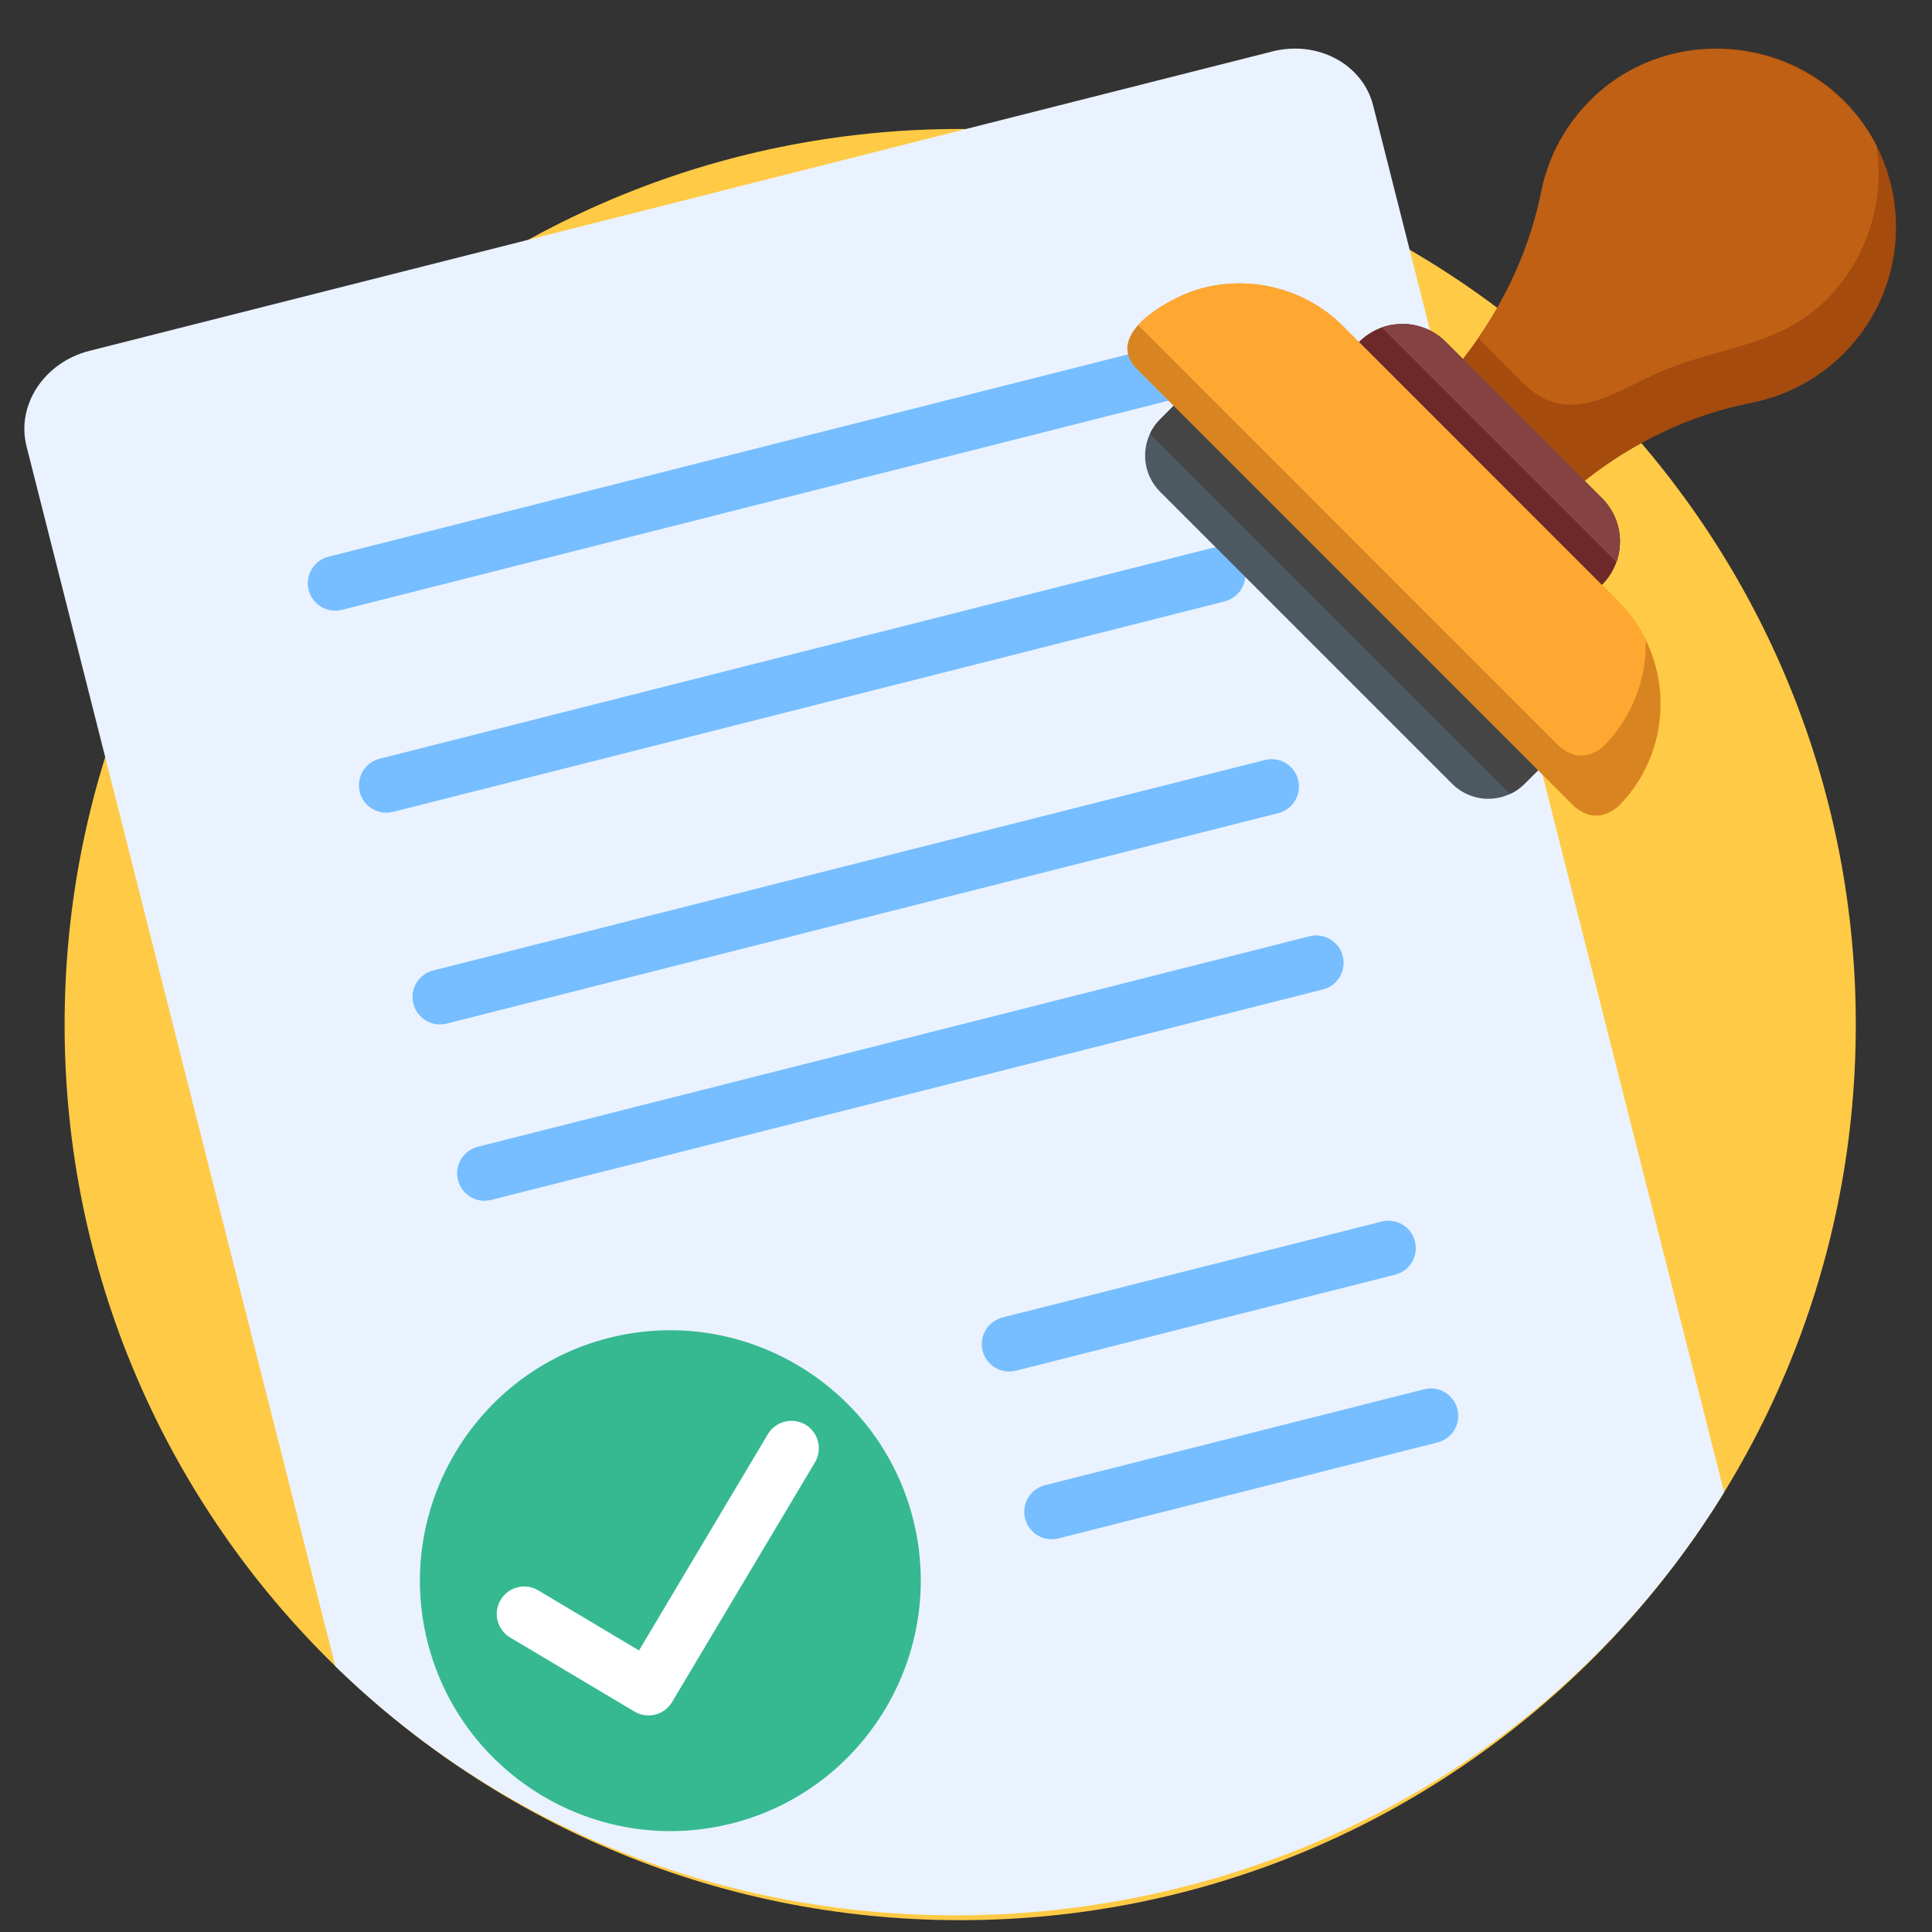
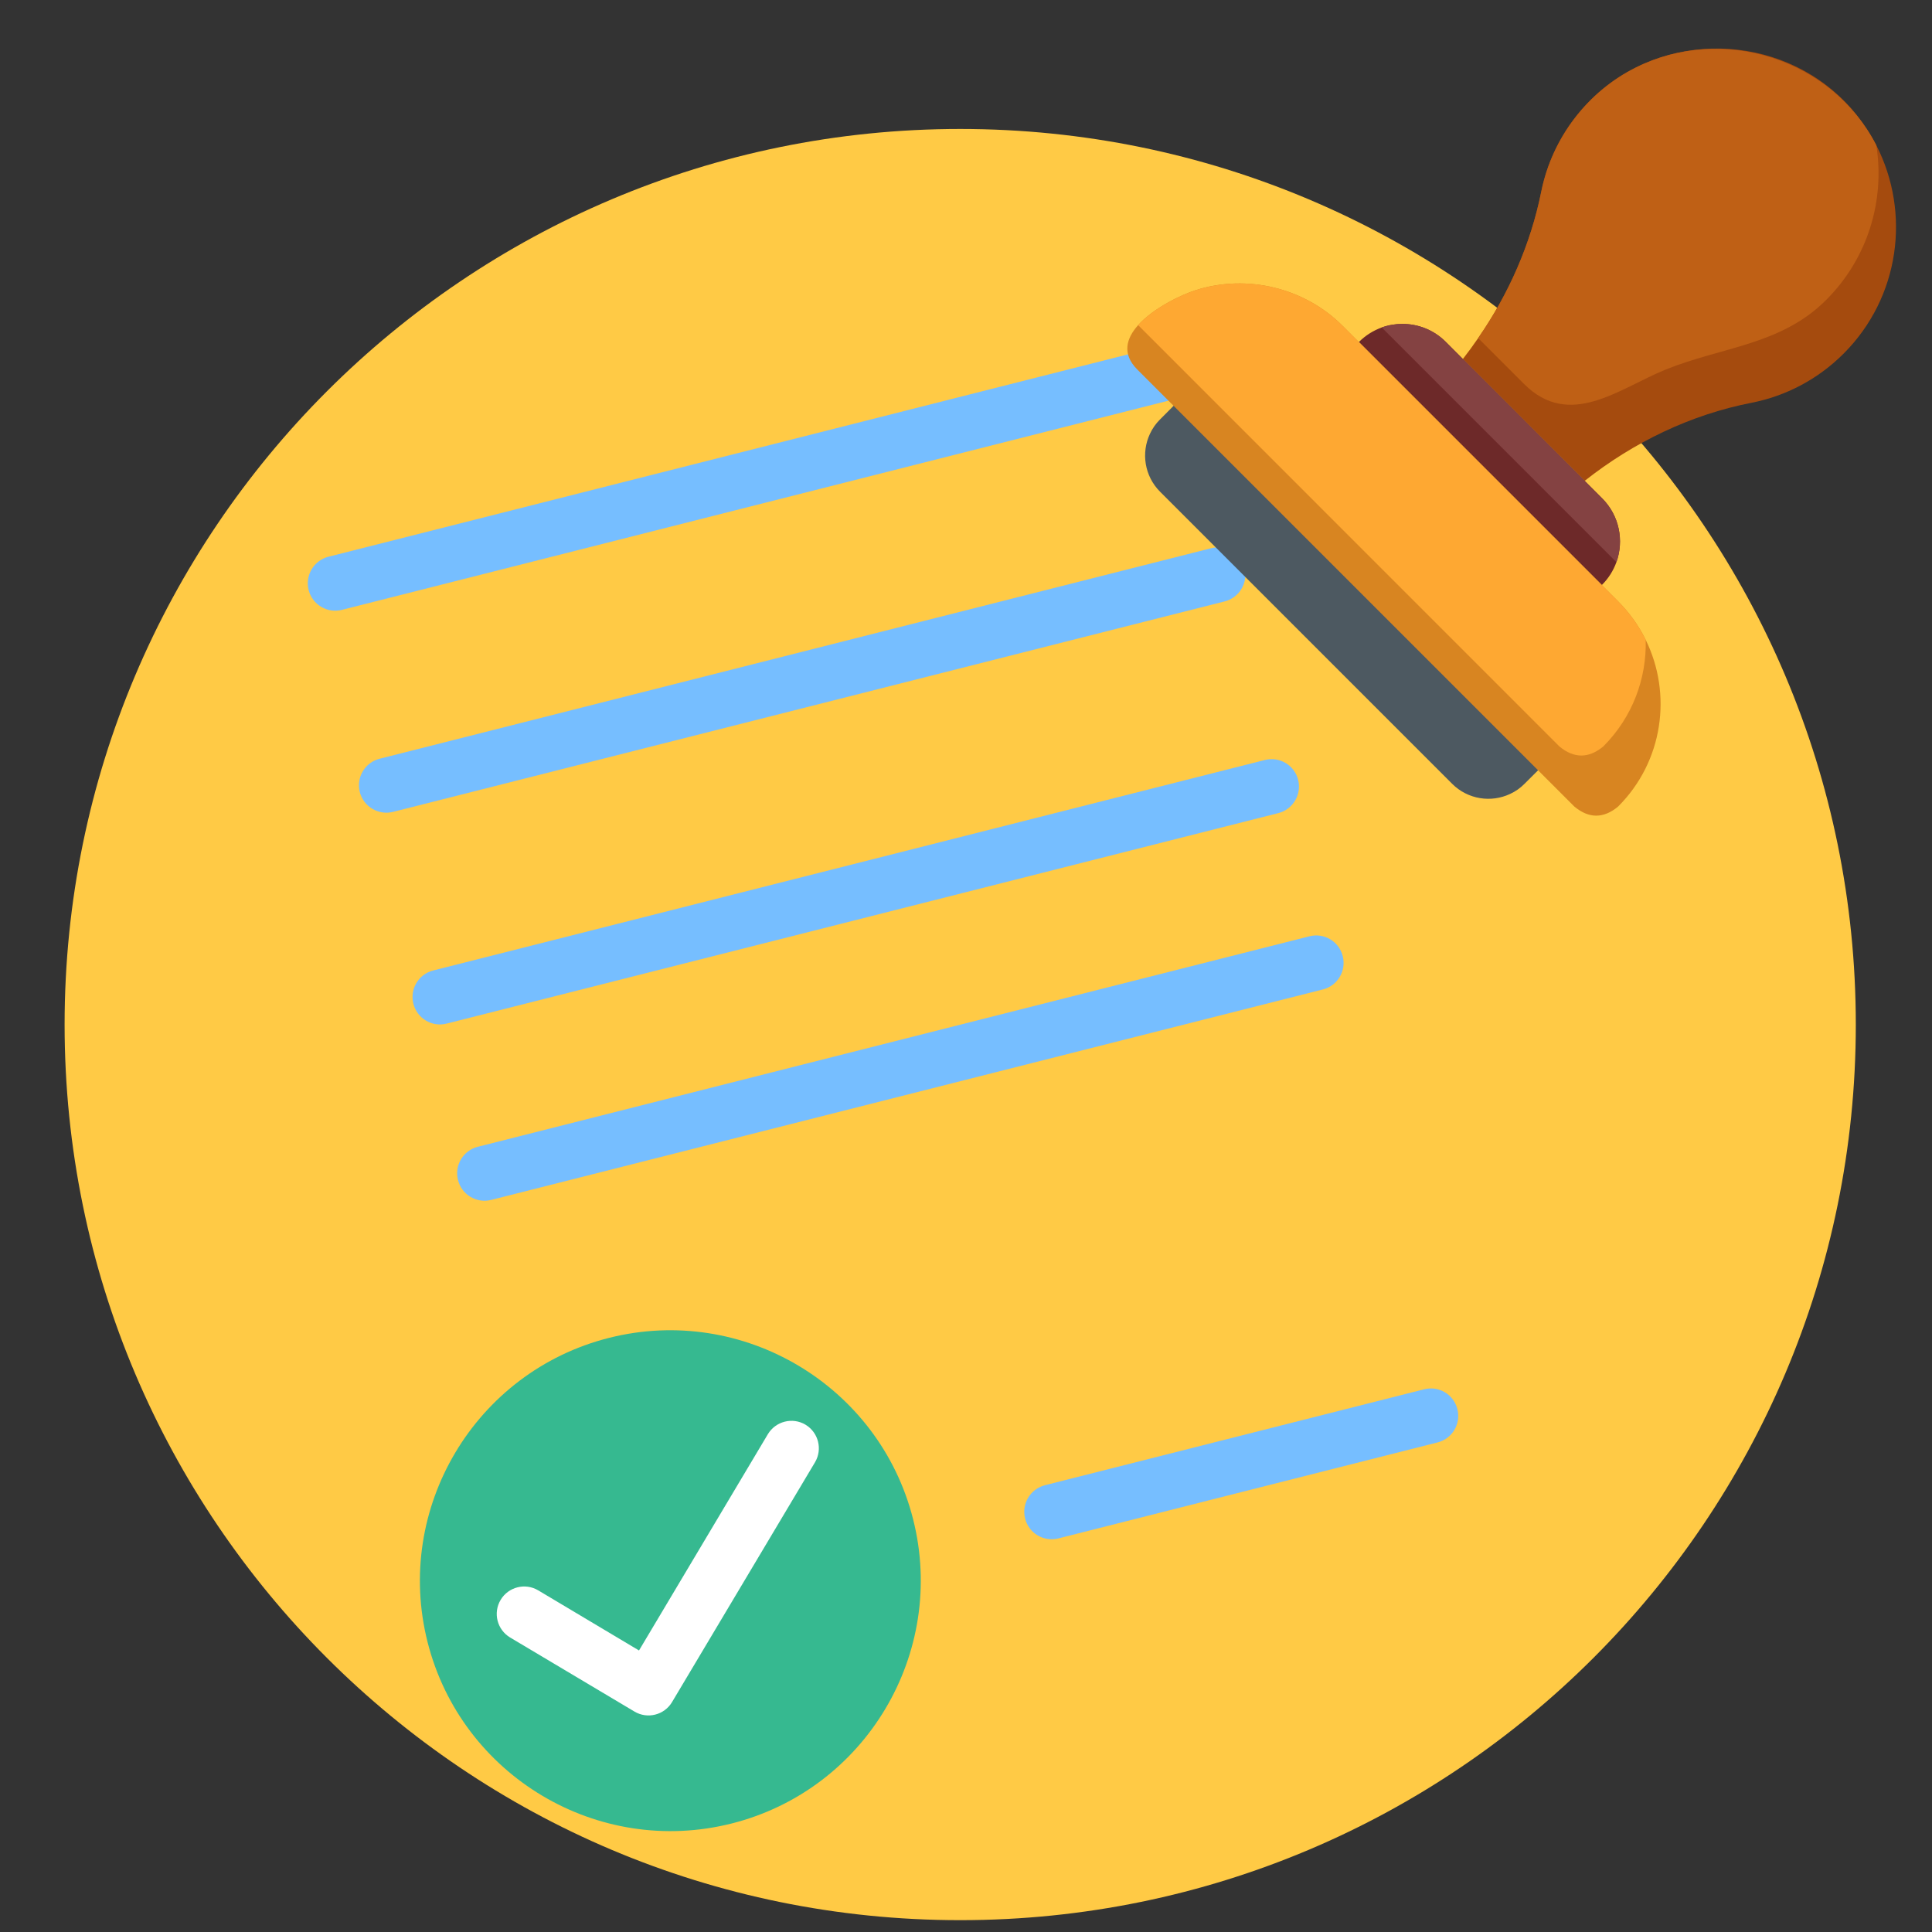
<svg xmlns="http://www.w3.org/2000/svg" width="32" height="32" viewBox="0 0 32 32" fill="none">
  <rect x="0" y="0" width="32" height="32" fill="#333333" stroke="none" />
  <g id="stamp 1" clip-path="url(#clip0_136_5970)">
    <g id="Group">
      <path id="Vector" d="M15.904 31.804C24.096 31.804 30.738 25.163 30.738 16.971C30.738 8.778 24.096 2.136 15.904 2.136C7.711 2.136 1.07 8.778 1.07 16.971C1.07 25.163 7.711 31.804 15.904 31.804Z" fill="#FFCA45" />
      <g id="Group_2">
        <g id="Group_3">
-           <path id="Vector_2" d="M28.557 24.716C23.662 32.698 12.271 34.141 5.554 27.598C3.85 20.862 2.145 14.126 0.439 7.39C0.267 6.707 0.734 6 1.482 5.811C8.013 4.157 14.544 2.505 21.075 0.852C21.823 0.662 22.57 1.062 22.743 1.745C24.681 9.402 26.619 17.059 28.557 24.716Z" fill="#EAF2FF" />
-         </g>
+           </g>
        <g id="Group_4">
          <g id="Group_5">
            <path id="Vector_3" d="M19.438 6.615L5.664 10.101C5.421 10.163 5.174 10.016 5.112 9.773C5.051 9.529 5.198 9.282 5.441 9.221L19.215 5.735C19.458 5.673 19.705 5.82 19.767 6.064C19.828 6.307 19.681 6.554 19.438 6.615Z" fill="#76BEFF" />
          </g>
          <g id="Group_6">
            <path id="Vector_4" d="M20.285 9.961L6.511 13.447C6.268 13.508 6.021 13.361 5.959 13.118C5.898 12.875 6.045 12.628 6.288 12.567L20.062 9.08C20.305 9.019 20.552 9.166 20.614 9.409C20.675 9.652 20.528 9.899 20.285 9.961Z" fill="#76BEFF" />
          </g>
          <g id="Group_7">
            <path id="Vector_5" d="M21.172 13.468L7.398 16.954C7.155 17.016 6.908 16.868 6.847 16.625C6.785 16.382 6.932 16.135 7.176 16.074L20.95 12.588C21.193 12.526 21.44 12.673 21.501 12.916C21.563 13.159 21.416 13.406 21.172 13.468Z" fill="#76BEFF" />
          </g>
          <g id="Group_8">
            <path id="Vector_6" d="M21.912 16.388L8.137 19.874C7.894 19.936 7.647 19.789 7.586 19.545C7.524 19.302 7.671 19.055 7.915 18.994L21.689 15.508C21.932 15.446 22.179 15.593 22.24 15.836C22.302 16.08 22.155 16.327 21.912 16.388Z" fill="#76BEFF" />
          </g>
          <g id="Group_9">
            <g id="Group_10">
              <g id="Group_11">
                <path id="Vector_7" d="M15.124 25.163C15.685 27.38 14.338 29.641 12.121 30.202C9.904 30.763 7.644 29.416 7.082 27.199C6.521 24.982 7.869 22.721 10.085 22.16C12.302 21.599 14.563 22.947 15.124 25.163Z" fill="#36B990" />
              </g>
            </g>
            <g id="Group_12">
              <path id="Vector_8" d="M10.853 28.399C10.74 28.428 10.616 28.413 10.509 28.349L8.449 27.122C8.234 26.993 8.163 26.715 8.292 26.499C8.42 26.284 8.699 26.213 8.914 26.341L10.584 27.337L12.718 23.755C12.847 23.54 13.126 23.469 13.341 23.597C13.556 23.726 13.627 24.004 13.499 24.22L11.131 28.192C11.067 28.299 10.965 28.371 10.853 28.399Z" fill="white" />
            </g>
          </g>
          <g id="Group_13">
-             <path id="Vector_9" d="M23.107 21.113L16.827 22.703C16.584 22.764 16.337 22.617 16.275 22.374C16.214 22.131 16.361 21.884 16.604 21.822L22.885 20.233C23.128 20.171 23.375 20.318 23.436 20.562C23.498 20.805 23.351 21.052 23.107 21.113Z" fill="#76BEFF" />
-           </g>
+             </g>
          <g id="Group_14">
            <path id="Vector_10" d="M23.811 23.891L17.53 25.481C17.287 25.542 17.04 25.395 16.979 25.152C16.917 24.909 17.064 24.662 17.307 24.6L23.588 23.011C23.831 22.949 24.078 23.096 24.139 23.34C24.201 23.583 24.054 23.83 23.811 23.891Z" fill="#76BEFF" />
          </g>
        </g>
      </g>
      <g id="Group_15">
        <path id="Vector_11" d="M30.535 5.858C30.103 6.29 29.57 6.561 29.012 6.671C27.998 6.869 27.056 7.326 26.248 7.964L24.23 5.946C24.318 5.833 24.402 5.718 24.483 5.6C24.989 4.87 25.353 4.047 25.529 3.17C25.642 2.612 25.916 2.08 26.352 1.649C27.524 0.491 29.473 0.529 30.601 1.73C30.795 1.938 30.954 2.166 31.078 2.407C31.65 3.523 31.469 4.924 30.535 5.858Z" fill="#A54B0E" />
        <path id="Vector_12" d="M30.246 4.969C29.495 5.72 28.514 5.744 27.582 6.124C26.812 6.438 25.999 7.116 25.241 6.358L24.483 5.6C24.989 4.87 25.354 4.042 25.529 3.17C25.707 2.287 26.296 1.514 27.103 1.114C28.538 0.403 30.344 0.978 31.078 2.407C31.221 3.313 30.944 4.272 30.246 4.969Z" fill="#BF6015" />
        <path id="Vector_13" d="M26.535 9.686L26.531 9.69L22.507 5.666L22.511 5.661C22.621 5.552 22.75 5.473 22.886 5.424C22.996 5.384 23.113 5.365 23.228 5.365C23.488 5.365 23.747 5.463 23.945 5.661L26.535 8.252C26.822 8.538 26.901 8.953 26.773 9.311C26.724 9.447 26.645 9.576 26.535 9.686Z" fill="#6D2929" />
        <path id="Vector_14" d="M26.773 9.311L22.886 5.424C22.996 5.384 23.113 5.365 23.228 5.365C23.488 5.365 23.747 5.463 23.945 5.661L26.535 8.252C26.822 8.538 26.901 8.953 26.773 9.311Z" fill="#844242" />
        <path id="Vector_15" d="M25.583 12.651L25.251 12.982C25.18 13.054 25.099 13.11 25.012 13.15C24.698 13.298 24.312 13.242 24.052 12.982L19.215 8.145C18.955 7.885 18.899 7.499 19.047 7.185C19.087 7.098 19.143 7.017 19.215 6.946L19.546 6.614L25.583 12.651Z" fill="#4D5961" />
-         <path id="Vector_16" d="M25.583 12.651L25.251 12.982C25.18 13.054 25.099 13.11 25.012 13.15L19.047 7.185C19.087 7.098 19.143 7.017 19.214 6.946L19.546 6.614L25.583 12.651Z" fill="#454545" />
        <path id="Vector_17" d="M26.801 13.359C26.559 13.56 26.317 13.56 26.076 13.359L18.838 6.121C18.58 5.864 18.653 5.606 18.851 5.385C19.105 5.102 19.566 4.881 19.808 4.805C20.656 4.536 21.608 4.767 22.237 5.396L26.801 9.96C26.992 10.151 27.145 10.367 27.258 10.598C27.7 11.495 27.548 12.612 26.801 13.359Z" fill="#D88521" />
-         <path id="Vector_18" d="M26.555 12.364C26.313 12.564 26.071 12.564 25.829 12.364L18.851 5.385C19.105 5.102 19.566 4.881 19.808 4.805C20.656 4.536 21.608 4.767 22.237 5.396L26.801 9.96C26.992 10.151 27.145 10.367 27.258 10.598C27.275 11.235 27.041 11.878 26.555 12.364Z" fill="#FEA832" />
+         <path id="Vector_18" d="M26.555 12.364C26.313 12.564 26.071 12.564 25.829 12.364L18.851 5.385C19.105 5.102 19.566 4.881 19.808 4.805C20.656 4.536 21.608 4.767 22.237 5.396L26.801 9.96C26.992 10.151 27.145 10.367 27.258 10.598C27.275 11.235 27.041 11.878 26.555 12.364" fill="#FEA832" />
      </g>
    </g>
  </g>
  <defs>
    <clipPath id="clip0_136_5970">
      <rect width="31" height="31" fill="white" transform="translate(0.404 0.804)" />
    </clipPath>
  </defs>
</svg>